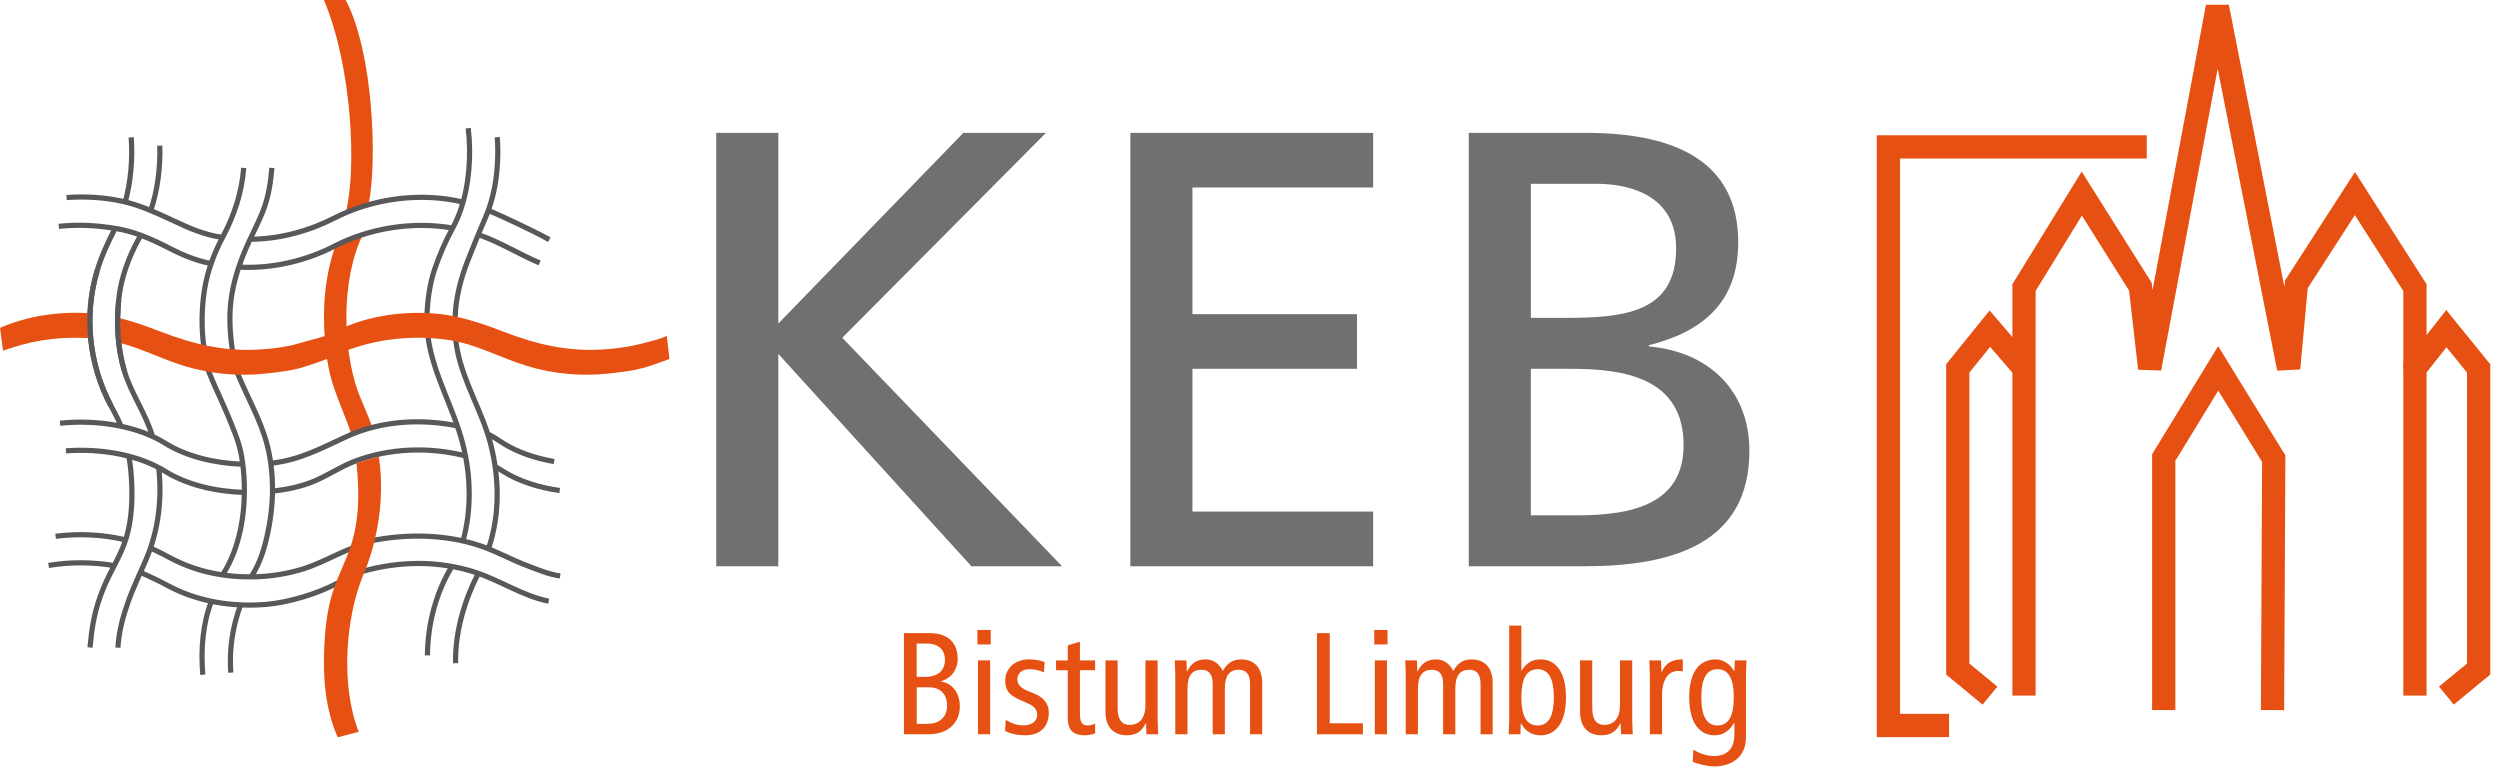
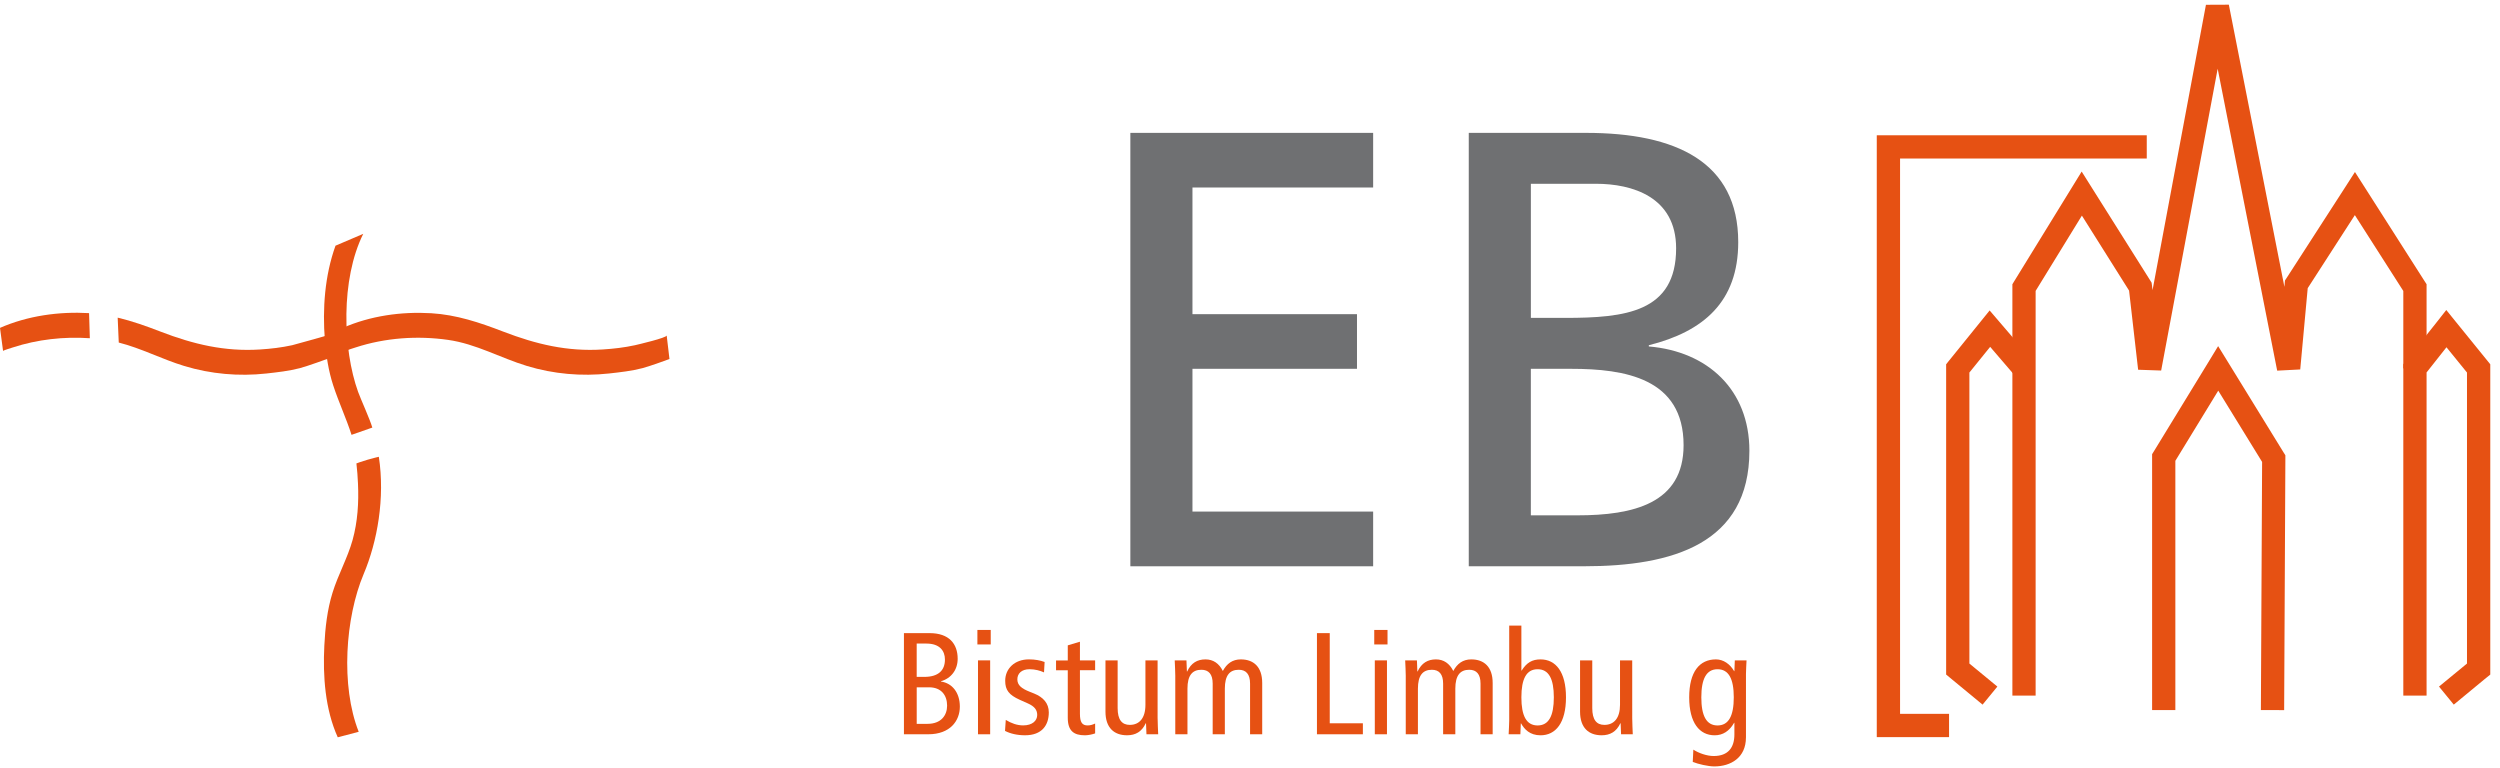
<svg xmlns="http://www.w3.org/2000/svg" version="1.1" id="Ebene_1" x="0px" y="0px" width="127px" height="39px" viewBox="0 0 127 39" enable-background="new 0 0 127 39" xml:space="preserve">
  <g>
    <polygon fill="#E65113" points="123.816,16.328 122.214,18.346 122.088,18.508 122.088,18.715 122.088,35.337 123.27,35.337    123.27,18.92 124.281,17.641 125.323,18.925 125.323,33.708 123.901,34.878 124.652,35.795 126.287,34.444 126.506,34.269    126.506,18.506 126.372,18.34 124.735,16.322 124.271,15.748  " />
    <polygon fill="#E65113" points="103.27,18.333 101.538,16.313 101.074,15.771 100.629,16.321 98.994,18.343 98.864,18.506    98.864,18.715 98.864,33.986 98.864,34.267 99.077,34.444 100.715,35.795 101.466,34.878 99.83,33.531 100.045,33.986    100.045,18.715 99.914,19.087 101.547,17.067 100.637,17.081 102.371,19.1  " />
    <polyline fill="#E65113" points="95.34,6.872 95.34,7.462 95.34,36.857 95.34,37.446 95.934,37.446 99.012,37.446 99.012,36.263    96.523,36.263 96.523,8.053 109.055,8.053 109.055,6.872  " />
    <polygon fill="#E65113" points="116.035,36.074 116.097,23.298 116.097,23.127 116.009,22.989 113.188,18.405 112.681,17.583    112.18,18.407 109.411,22.937 109.327,23.073 109.327,23.241 109.327,36.072 110.508,36.072 110.508,23.241 110.423,23.549    113.19,19.022 112.182,19.025 115.001,23.605 114.916,23.294 114.853,36.07  " />
    <polygon fill="#E65113" points="113.225,0.238 112.062,0.243 109.349,14.741 109.32,14.497 109.302,14.362 109.232,14.248    106.255,9.52 105.749,8.715 105.251,9.525 102.314,14.3 102.229,14.441 102.229,14.609 102.229,35.337 103.41,35.337    103.41,14.778 105.76,10.953 108.157,14.762 108.617,18.783 109.787,18.823 112.658,3.491 115.681,18.829 116.852,18.768    117.232,14.639 119.626,10.928 122.088,14.781 122.088,18.715 123.27,18.715 123.27,14.609 123.27,14.438 123.176,14.293    120.128,9.515 119.631,8.738 119.135,9.512 116.157,14.126 116.076,14.248 116.063,14.392 116.048,14.573  " />
-     <polygon fill="#6F7072" points="36.385,6.75 39.539,6.75 39.539,16.434 48.938,6.75 53.134,6.75 42.787,17.158 53.953,28.767    49.349,28.767 39.539,17.979 39.539,28.767 36.385,28.767  " />
    <polygon fill="#6F7072" points="57.422,6.75 69.756,6.75 69.756,9.525 60.577,9.525 60.577,15.96 68.935,15.96 68.935,18.735    60.577,18.735 60.577,25.988 69.756,25.988 69.756,28.767 57.422,28.767  " />
    <path fill="#6F7072" d="M74.613,6.75h5.961c4.573,0,7.728,1.481,7.728,5.551c0,3.029-1.766,4.541-4.542,5.236V17.6   c2.997,0.251,5.109,2.208,5.109,5.299c0,4.731-3.912,5.867-8.389,5.867h-5.867V6.75z M77.767,16.149h1.735   c3.059,0,5.645-0.285,5.645-3.534c0-2.619-2.238-3.279-4.067-3.279h-3.312V16.149z M77.767,26.179h2.365   c2.838,0,5.394-0.6,5.394-3.563c0-3.408-2.996-3.88-5.709-3.88h-2.05V26.179z" />
    <path fill="#E65113" d="M45.92,32.163h1.304c0.992,0,1.426,0.546,1.426,1.303c0,0.559-0.331,0.994-0.847,1.141v0.016   c0.559,0.079,0.957,0.553,0.957,1.274c0,0.713-0.485,1.404-1.604,1.404H45.92V32.163z M46.568,34.386h0.382   c0.722,0,1.053-0.331,1.053-0.882c0-0.441-0.265-0.811-0.942-0.811h-0.493V34.386z M46.568,36.771h0.552   c0.691,0,0.993-0.436,0.993-0.923c0-0.527-0.294-0.933-0.919-0.933h-0.625V36.771z" />
    <path fill="#E65113" d="M50.329,32.738h-0.677v-0.737h0.677V32.738z M49.682,33.547h0.618v3.754h-0.618V33.547z" />
    <path fill="#E65113" d="M51.093,36.571c0.282,0.172,0.575,0.279,0.884,0.279c0.471,0,0.713-0.242,0.713-0.528   c0-0.257-0.133-0.437-0.478-0.59l-0.412-0.184c-0.537-0.245-0.736-0.484-0.736-0.964c0-0.618,0.479-1.088,1.207-1.088   c0.308,0,0.582,0.052,0.795,0.133l-0.03,0.529c-0.192-0.089-0.457-0.162-0.735-0.162c-0.405,0-0.62,0.221-0.62,0.515   c0,0.302,0.222,0.471,0.634,0.633l0.22,0.088c0.457,0.184,0.744,0.493,0.744,0.956c0,0.648-0.346,1.164-1.206,1.164   c-0.393,0-0.745-0.081-1.018-0.222L51.093,36.571z" />
    <path fill="#E65113" d="M55.634,37.256c-0.147,0.053-0.353,0.097-0.522,0.097c-0.566,0-0.869-0.228-0.869-0.893v-2.412h-0.596   V33.55h0.596v-0.766l0.618-0.185v0.95h0.772v0.498h-0.772v2.215c0,0.427,0.111,0.59,0.39,0.59c0.154,0,0.266-0.045,0.382-0.096   V37.256z" />
    <path fill="#E65113" d="M58.807,36.491c0,0.271,0.021,0.545,0.029,0.81H58.24l-0.022-0.558h-0.015   c-0.198,0.427-0.515,0.609-0.949,0.609c-0.654,0-1.096-0.377-1.096-1.2v-2.605h0.618v2.424c0,0.595,0.221,0.853,0.618,0.853   c0.485,0,0.794-0.341,0.794-1.018v-2.259h0.618V36.491z" />
    <path fill="#E65113" d="M59.705,34.356c0-0.271-0.021-0.543-0.029-0.807h0.596l0.022,0.56h0.016   c0.198-0.43,0.514-0.612,0.927-0.612c0.398,0,0.691,0.206,0.883,0.589c0.198-0.369,0.485-0.589,0.912-0.589   c0.647,0,1.088,0.375,1.088,1.199v2.604h-0.617v-2.575c0-0.479-0.207-0.701-0.574-0.701c-0.457,0-0.707,0.28-0.707,0.959v2.317   h-0.618v-2.575c0-0.479-0.207-0.701-0.574-0.701c-0.456,0-0.707,0.28-0.707,0.959v2.317h-0.619V34.356z" />
    <polygon fill="#E65113" points="66.901,32.163 67.551,32.163 67.551,36.743 69.234,36.743 69.234,37.301 66.901,37.301  " />
    <path fill="#E65113" d="M70.486,32.738h-0.674v-0.737h0.674V32.738z M69.84,33.547h0.618v3.754H69.84V33.547z" />
    <path fill="#E65113" d="M71.413,34.356c0-0.271-0.021-0.543-0.03-0.807h0.597l0.021,0.56h0.014c0.201-0.43,0.518-0.612,0.93-0.612   c0.395,0,0.69,0.206,0.881,0.589c0.199-0.369,0.484-0.589,0.913-0.589c0.647,0,1.088,0.375,1.088,1.199v2.604h-0.617v-2.575   c0-0.479-0.206-0.701-0.573-0.701c-0.456,0-0.707,0.28-0.707,0.959v2.317h-0.62v-2.575c0-0.479-0.206-0.701-0.572-0.701   c-0.456,0-0.708,0.28-0.708,0.959v2.317h-0.618V34.356z" />
    <path fill="#E65113" d="M76.667,31.78h0.619v2.284h0.015c0.25-0.398,0.529-0.567,0.957-0.567c0.774,0,1.294,0.632,1.294,1.927   s-0.52,1.929-1.294,1.929c-0.544,0-0.823-0.31-0.987-0.604h-0.014l-0.022,0.553h-0.596c0.007-0.229,0.029-0.464,0.029-0.692V31.78z    M78.111,36.853c0.566,0,0.824-0.487,0.824-1.429s-0.258-1.427-0.824-1.427c-0.567,0-0.825,0.485-0.825,1.427   S77.543,36.853,78.111,36.853" />
    <path fill="#E65113" d="M82.917,36.491c0,0.271,0.021,0.545,0.028,0.81H82.35l-0.022-0.558h-0.015   c-0.199,0.427-0.516,0.609-0.951,0.609c-0.653,0-1.095-0.377-1.095-1.2v-2.605h0.62v2.424c0,0.595,0.219,0.853,0.616,0.853   c0.486,0,0.794-0.341,0.794-1.018v-2.259h0.62V36.491z" />
-     <path fill="#E65113" d="M83.814,34.356c0-0.271-0.021-0.543-0.029-0.807h0.595l0.023,0.588h0.015   c0.198-0.458,0.514-0.641,1.067-0.641v0.612c-0.074-0.018-0.154-0.023-0.236-0.023c-0.479,0-0.816,0.412-0.816,1.227v1.988h-0.619   V34.356z" />
    <path fill="#E65113" d="M88.694,37.463c0,1.036-0.781,1.471-1.606,1.471c-0.315,0-0.823-0.118-1.096-0.229l0.03-0.624   c0.267,0.178,0.692,0.325,1.03,0.325c0.758,0,1.055-0.45,1.055-1.097v-0.59h-0.015c-0.244,0.427-0.576,0.634-0.986,0.634   c-0.774,0-1.295-0.634-1.295-1.929s0.521-1.927,1.36-1.927c0.376,0,0.714,0.235,0.921,0.595h0.015l0.021-0.543h0.596   c-0.007,0.222-0.029,0.455-0.029,0.685V37.463z M87.251,36.853c0.565,0,0.825-0.487,0.825-1.429s-0.26-1.427-0.825-1.427   c-0.565,0-0.824,0.485-0.824,1.427S86.687,36.853,87.251,36.853" />
    <path fill="#E65113" d="M18.453,11.879c-1.152,2.316-1.042,5.86-0.262,8.027c0.133,0.368,0.602,1.396,0.723,1.815l-1.056,0.369   c-0.26-0.817-0.65-1.653-0.932-2.517c-0.241-0.738-0.36-1.524-0.422-2.295c-0.127-1.595-0.006-3.28,0.54-4.797L18.453,11.879z" />
-     <path fill="#E65113" d="M17.574,10.746C18.115,8.638,17.9,3.417,16.454,0h1.108c1.406,2.675,1.608,8.165,1.168,10.353   L17.574,10.746z" />
-     <path fill="none" stroke="#58585A" stroke-width="0.263" stroke-miterlimit="3.864" d="M23.119,16.115   c0.037-0.992,0.283-1.962,0.649-2.888c0.283-0.713,0.566-1.422,0.873-2.125c0.31-0.713,0.494-1.45,0.581-2.223   c0.029-0.253,0.048-0.507,0.058-0.763c0.015-0.382,0.009-0.765-0.019-1.146 M24.814,10.69c0.499,0.218,1.004,0.441,1.493,0.679   c0.535,0.26,1.07,0.51,1.599,0.806 M12.67,12.154c1.578,0.003,3.103-0.454,4.308-1.073c1.935-0.992,4.344-1.335,6.53-0.819    M3.382,10.035c0.972-0.069,1.955-0.011,2.905,0.207c0.875,0.203,1.671,0.573,2.48,0.951c0.866,0.407,1.617,0.74,2.524,0.865    M24.254,11.903c1.116,0.378,2.083,0.997,3.159,1.454 M12.116,13.567c1.767,0.104,3.511-0.357,4.863-1.056   c1.755-0.907,3.951-1.288,6.029-0.923 M2.987,11.499c1-0.109,1.976-0.05,2.962,0.12c0.934,0.16,1.808,0.553,2.645,0.985   c0.671,0.348,1.363,0.631,2.107,0.783 M24.792,22.049c0.231,0.105,0.562,0.338,0.769,0.468c0.726,0.454,1.626,0.763,2.589,0.93    M13.749,23.534c1.445-0.151,2.568-0.759,3.859-1.358c1.737-0.8,3.785-0.924,5.642-0.536 M3.05,21.5   c1.9-0.198,3.945,0.144,5.346,1.018c1.056,0.659,2.474,1.014,3.924,1.065 M25.152,23.696c0.123,0.065,0.294,0.179,0.409,0.25   c0.797,0.499,1.803,0.822,2.872,0.972 M3.348,22.903c1.813-0.134,3.719,0.213,5.047,1.043c1.077,0.671,2.531,1.026,4.009,1.069    M18.744,27.494c1.849-0.389,3.869-0.37,5.669,0.238c0.818,0.278,1.577,0.708,2.378,1.008c0.55,0.208,1.086,0.438,1.667,0.519    M7.646,27.843c0.378,0.164,0.741,0.362,1.107,0.552c1.3,0.672,2.739,0.944,4.194,0.906c0.834-0.018,1.666-0.156,2.463-0.404   c0.821-0.257,1.56-0.684,2.355-1.001c0.399-0.159,0.811-0.299,1.202-0.476 M2.825,27.243c1.167-0.149,2.401-0.09,3.516,0.173    M18.37,29.04c0.932-0.273,1.903-0.411,2.875-0.417c0.955-0.002,1.922,0.14,2.832,0.429c1.307,0.413,2.451,1.216,3.798,1.49    M7.104,29.061c0.49,0.222,0.945,0.431,1.415,0.685c1.523,0.823,3.28,1.096,4.996,0.958c1.119-0.09,2.672-0.551,3.658-1.103    M2.467,28.724c1.1-0.183,2.279-0.177,3.375,0.016 M6.363,10.254c0.281-1.025,0.381-2.168,0.302-3.279 M6.144,21.65   c-0.147-0.385-0.345-0.729-0.526-1.071c-1.097-2.075-1.361-4.567-0.68-6.834c0.223-0.742,0.556-1.457,0.909-2.146 M4.571,32.892   c0.09-0.934,0.205-1.908,0.732-3.131c0.355-0.825,0.838-1.552,1.104-2.413c0.281-0.913,0.324-1.928,0.28-2.876   c-0.009-0.181-0.021-0.362-0.038-0.542c-0.024-0.251-0.056-0.499-0.099-0.747 M7.664,10.68c0.336-1,0.488-2.149,0.454-3.28    M5.991,32.902c0.041-0.79,0.244-1.545,0.506-2.292c0.268-0.76,0.617-1.467,0.931-2.207c0.625-1.473,0.808-3.058,0.636-4.644    M10.351,17.599c-0.126-0.967-0.112-1.956,0.043-2.918c0.151-0.924,0.485-1.819,0.922-2.642c0.589-1.11,0.966-2.254,1.065-3.51    M11.312,29.201l0.028-0.045c0.841-1.343,1.114-3.024,1.069-4.585c-0.014-0.479-0.059-0.957-0.143-1.429   c-0.125-0.696-0.407-1.347-0.674-1.997c-0.404-0.98-0.907-1.924-1.223-2.937 M10.301,34.275c-0.104-1.278-0.006-2.582,0.439-3.733    M11.813,17.825c-0.147-0.955-0.195-1.932-0.033-2.885c0.156-0.907,0.464-1.782,0.848-2.62c0.267-0.584,0.579-1.164,0.797-1.777   c0.229-0.643,0.332-1.336,0.386-2.014 M12.762,29.305c0.476-0.756,0.674-1.454,0.843-2.248c0.168-0.799,0.256-1.627,0.235-2.445   c-0.02-0.851-0.143-1.688-0.411-2.498c-0.431-1.291-1.147-2.46-1.589-3.745 M11.723,34.17c-0.082-1.178,0.083-2.322,0.501-3.443    M21.688,15.96c0.039-0.761,0.145-1.548,0.39-2.275c0.247-0.727,0.554-1.433,0.921-2.106c0.646-1.188,0.873-2.664,0.856-4.001   c-0.005-0.356-0.027-0.713-0.07-1.067 M23.521,27.48c0.44-1.592,0.399-3.336-0.013-4.938c-0.475-1.846-1.497-3.5-1.761-5.396    M21.713,33.295c0.01-0.799,0.112-1.602,0.328-2.374c0.22-0.789,0.483-1.421,0.914-2.146 M24.823,27.848   c0.572-1.684,0.543-3.536,0.112-5.249c-0.419-1.668-1.391-3.146-1.709-4.842c-0.035-0.187-0.062-0.375-0.083-0.564 M23.144,33.691   c-0.039-1.654,0.519-3.345,1.143-4.539 M7.747,22.166c-0.349-1.171-1.093-2.181-1.438-3.352c-0.342-1.163-0.396-2.392-0.277-3.597   c0.175-1.769,1.124-3.266,1.124-3.266 M13.853,24.951c0.719-0.081,1.446-0.231,2.115-0.511c0.683-0.287,1.302-0.709,1.993-0.982   c1.782-0.702,3.852-0.771,5.698-0.295" />
    <path fill="#E65113" d="M25.569,16.847c1.666,0.641,3.254,1.022,5.048,0.906c0.551-0.035,1.096-0.098,1.634-0.215   c0.153-0.035,1.628-0.379,1.616-0.497c0.037,0.342,0.142,1.197,0.142,1.197s-0.963,0.356-1.371,0.464   c-0.548,0.143-1.135,0.209-1.697,0.271c-1.396,0.154-2.823,0.028-4.169-0.381c-1.356-0.411-2.582-1.122-4.006-1.325   c-1.563-0.224-3.195-0.108-4.699,0.382c-0.046,0.015-0.504,0.155-0.499,0.183l-0.157-1.174c1.402-0.616,2.976-0.836,4.499-0.746   c1.278,0.077,2.455,0.472,3.643,0.929C25.558,16.842,25.563,16.844,25.569,16.847" />
    <path fill="#E65113" d="M18.476,29.156c-0.938,2.222-1.177,5.683-0.254,8.019l-1.064,0.28c-0.645-1.43-0.76-3.109-0.682-4.655   c0.045-0.906,0.147-1.82,0.416-2.688c0.282-0.916,0.764-1.762,1.02-2.681c0.257-0.927,0.318-1.899,0.274-2.858   c-0.015-0.373-0.039-0.661-0.08-1.031c0,0,0.287-0.109,0.578-0.191c0.283-0.083,0.561-0.146,0.561-0.146   C19.564,25.298,19.171,27.509,18.476,29.156" />
    <path fill="#E65113" d="M4.564,17.182c-1.316-0.09-2.656,0.059-3.909,0.467c-0.045,0.014-0.503,0.154-0.499,0.181L0,16.656   c1.401-0.616,3.002-0.839,4.525-0.749" />
    <path fill="#E65113" d="M5.978,16.136c0.734,0.174,1.446,0.428,2.163,0.704c0.006,0.002,0.011,0.005,0.019,0.008   c1.665,0.64,3.253,1.021,5.047,0.906c0.551-0.035,1.097-0.099,1.635-0.217c0.151-0.034,1.691-0.472,1.691-0.472   c0.038,0.342,0.112,1.161,0.112,1.161s-1.008,0.37-1.414,0.477c-0.549,0.143-1.136,0.209-1.699,0.271   c-1.397,0.154-2.823,0.028-4.169-0.381c-1.137-0.345-2.183-0.901-3.33-1.191" />
-     <path fill="none" stroke="#58585A" stroke-width="0.263" stroke-miterlimit="3.864" d="M6.309,18.814   c-0.342-1.163-0.396-2.392-0.277-3.597 M5.618,20.579c-1.098-2.075-1.361-4.567-0.68-6.834" />
  </g>
</svg>